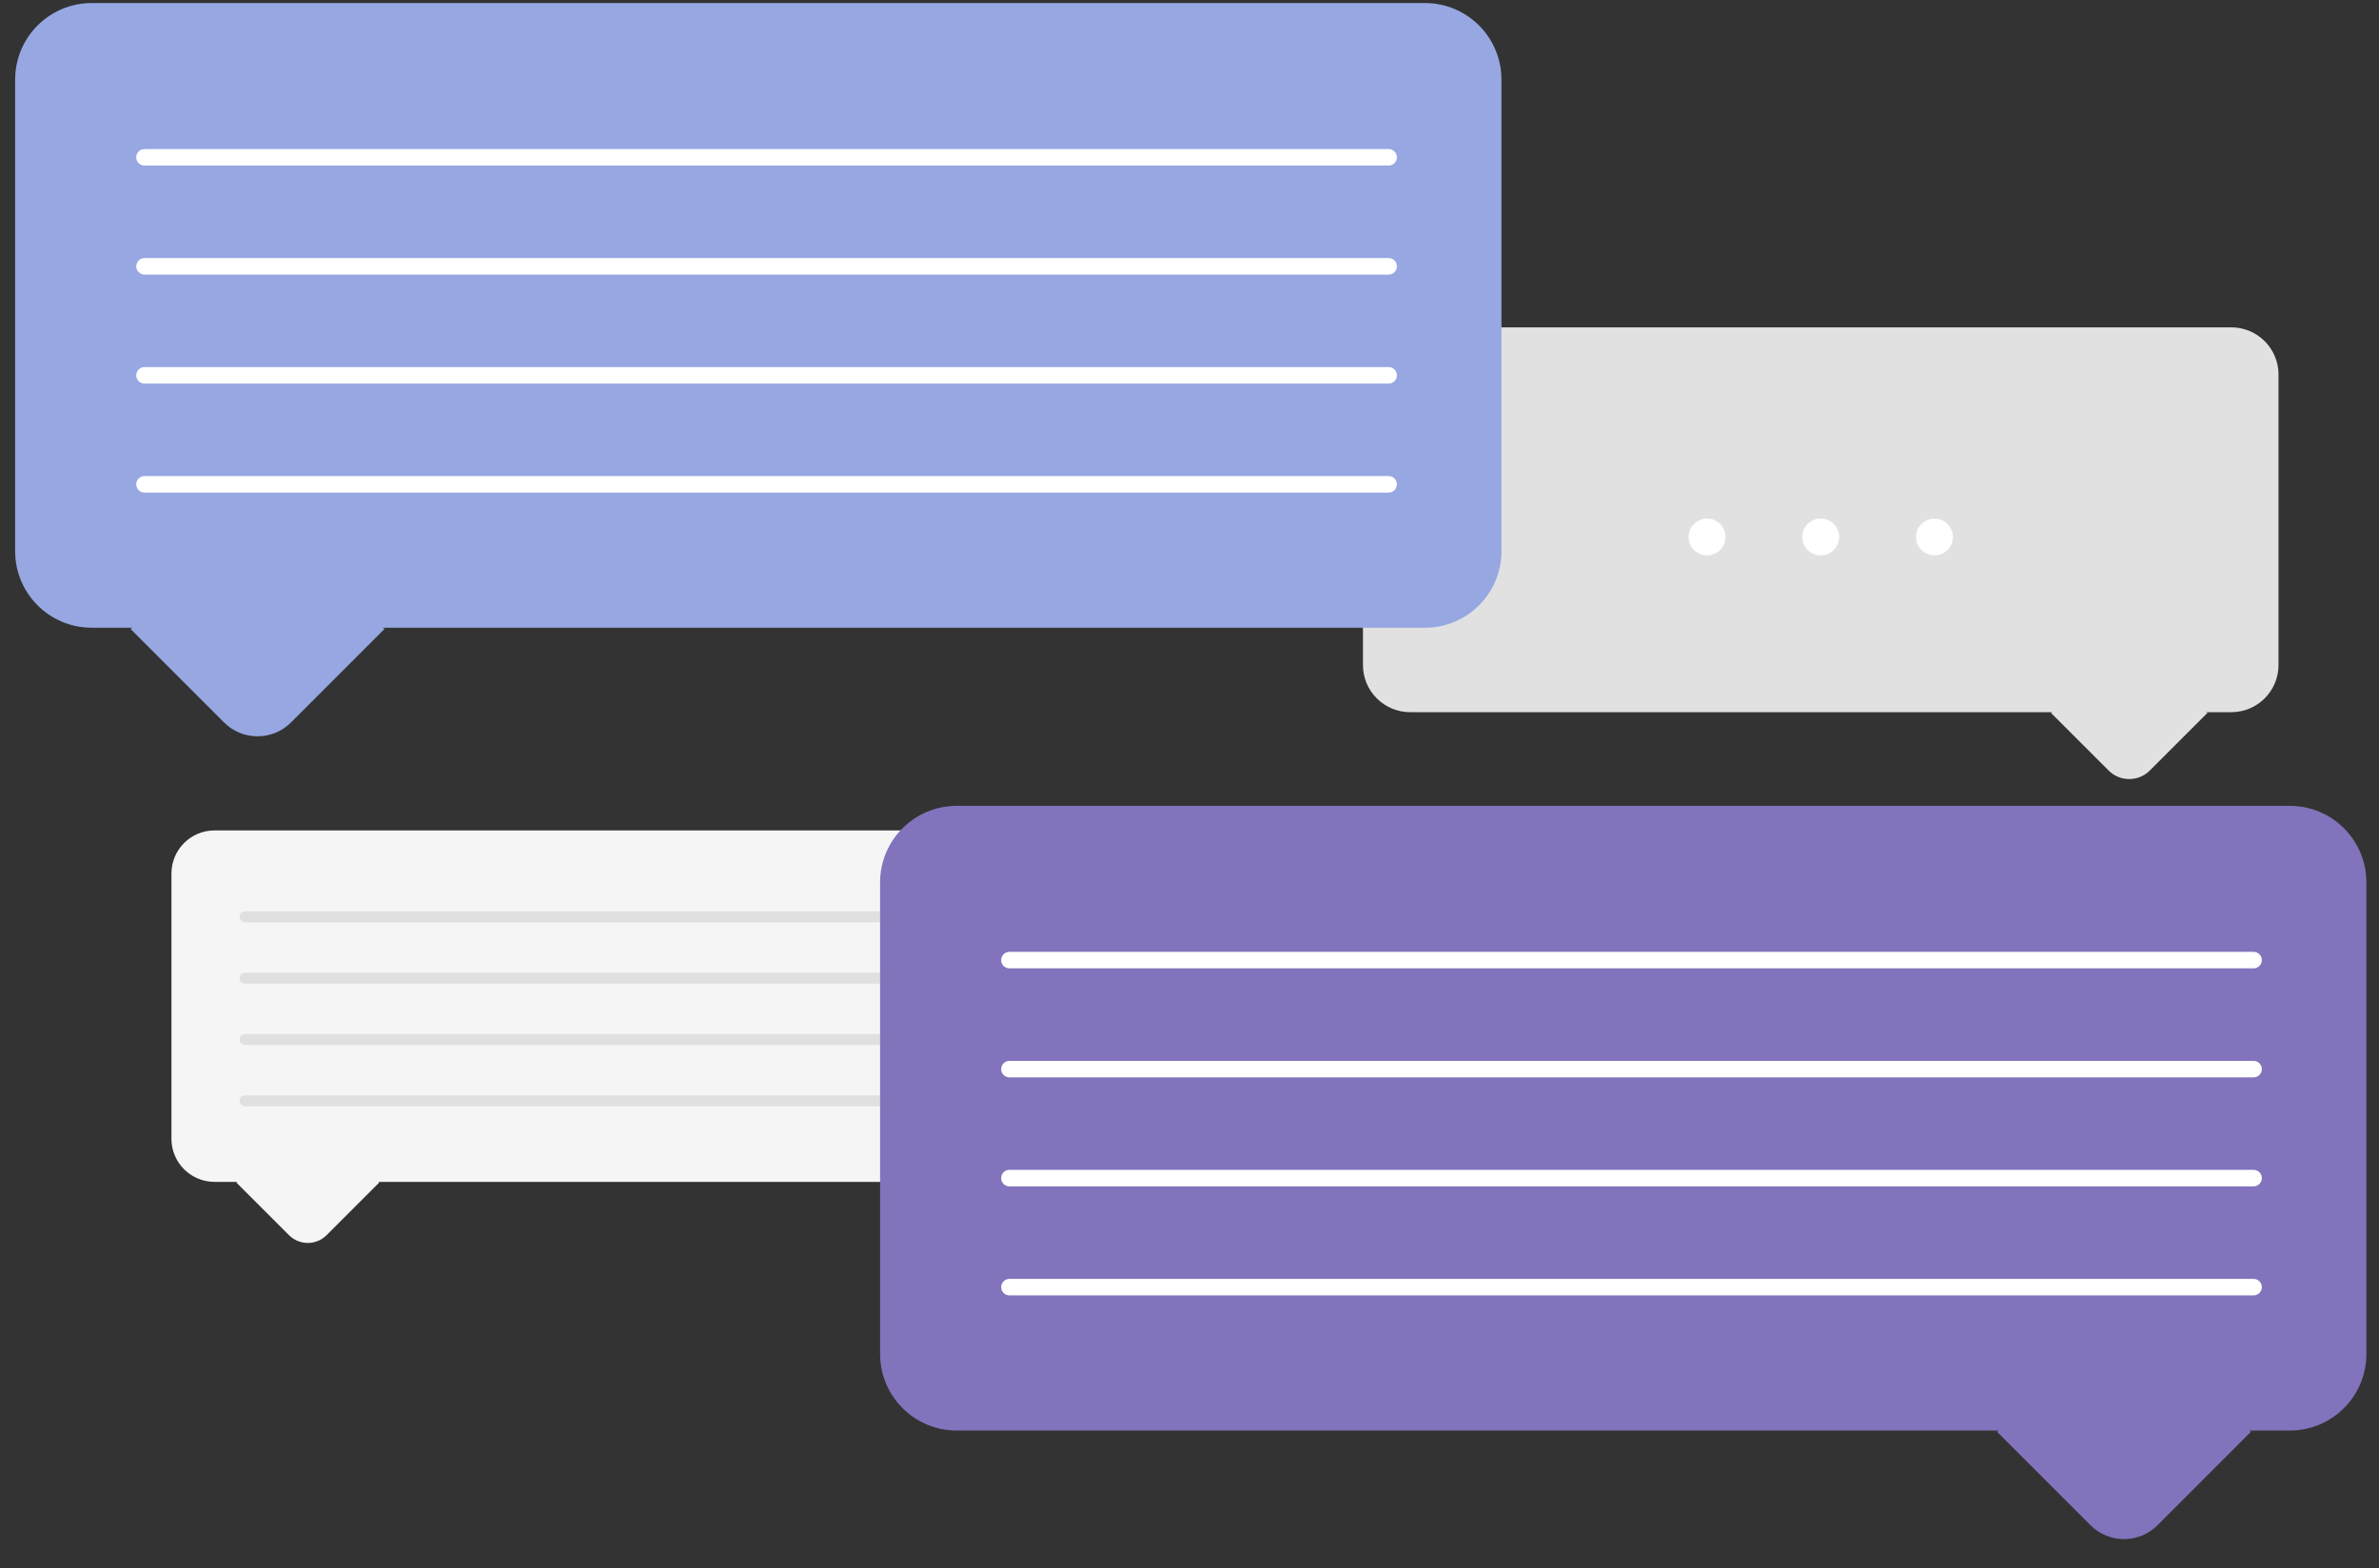
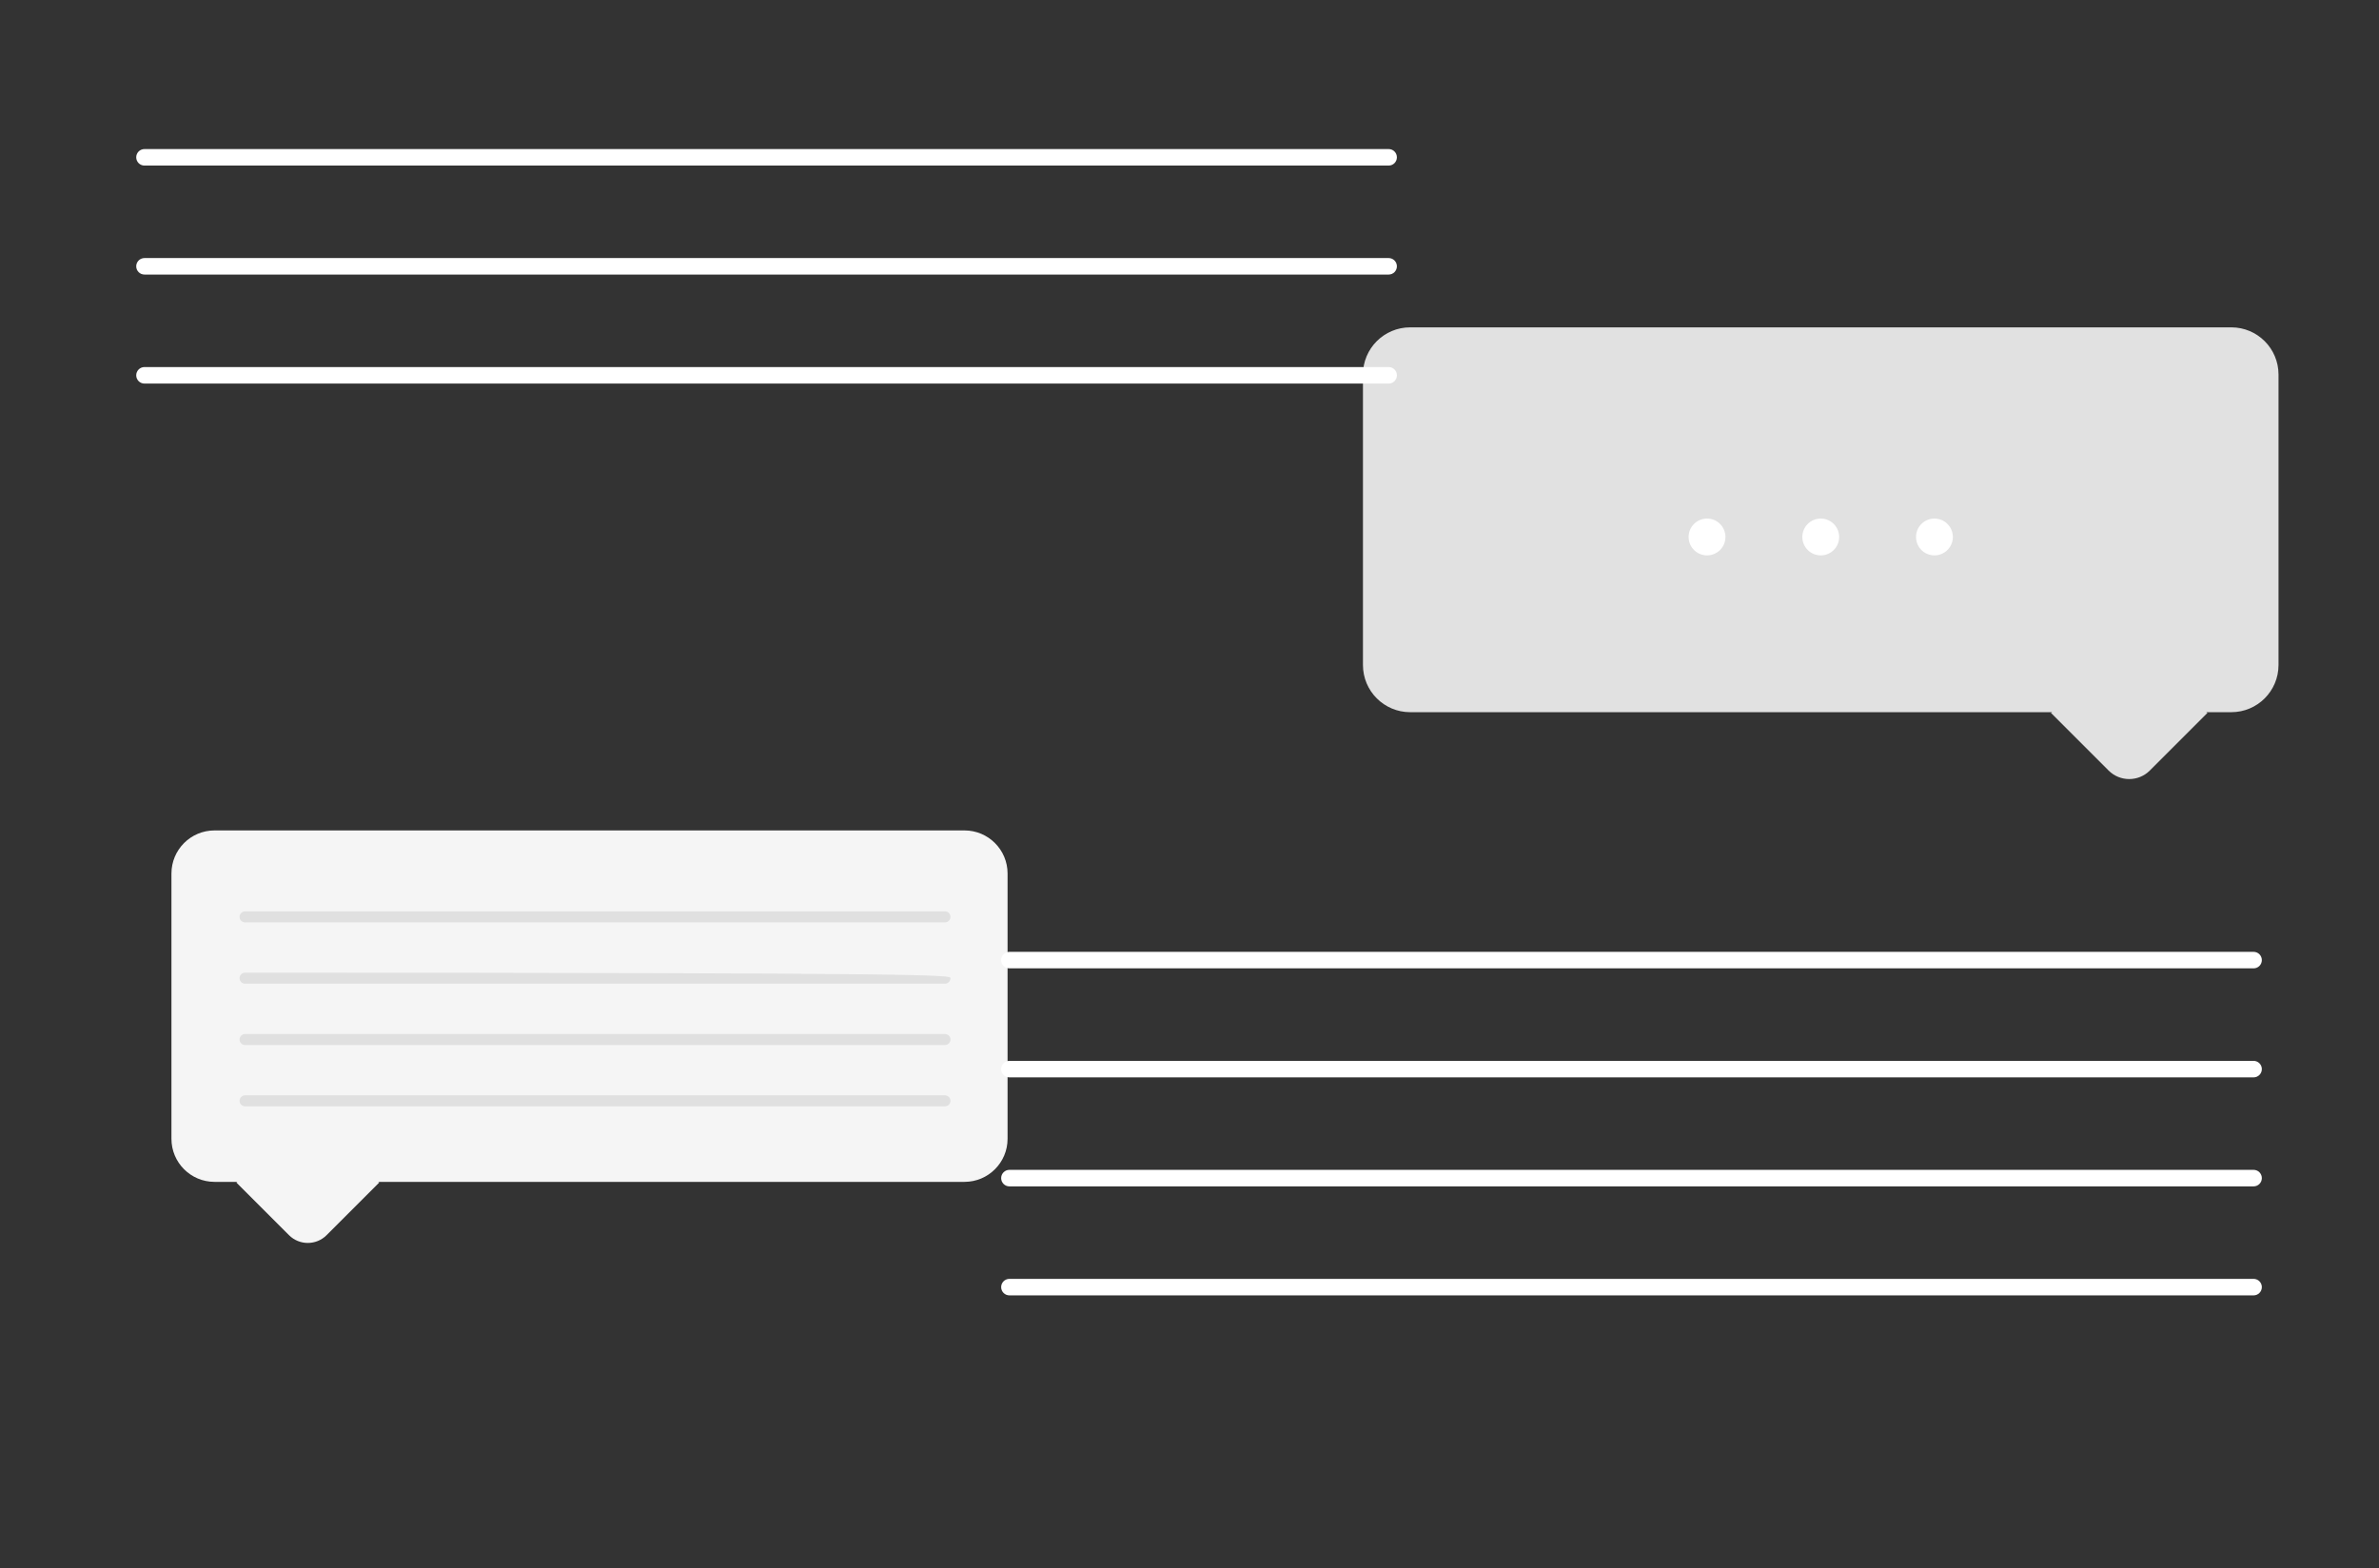
<svg xmlns="http://www.w3.org/2000/svg" width="135" height="89" viewBox="0 0 135 89" fill="none">
  <rect x="0" y="0" width="135" height="89" fill="#333333" stroke="none" />
  <g id="image-sticker-conversation">
    <g id="Master/Stickers/Conversation">
      <g id="Writing">
        <path id="Fill 6" fill-rule="evenodd" clip-rule="evenodd" d="M80.021 18.579H126.62C128.099 18.579 129.298 19.778 129.298 21.257V37.742C129.298 39.221 128.099 40.42 126.62 40.42H125.191L125.266 40.46L121.995 43.731C121.349 44.377 120.301 44.377 119.655 43.731L116.384 40.46L116.458 40.42H80.021C78.542 40.42 77.343 39.221 77.343 37.742V21.257C77.343 19.778 78.542 18.579 80.021 18.579Z" fill="#E1E1E1" />
        <path id="Fill 22" fill-rule="evenodd" clip-rule="evenodd" d="M97.913 30.476C97.913 31.054 97.445 31.521 96.868 31.521C96.29 31.521 95.823 31.054 95.823 30.476C95.823 29.899 96.29 29.431 96.868 29.431C97.445 29.431 97.913 29.899 97.913 30.476Z" fill="white" />
        <path id="Fill 24" fill-rule="evenodd" clip-rule="evenodd" d="M104.366 30.476C104.366 31.054 103.898 31.521 103.321 31.521C102.744 31.521 102.276 31.054 102.276 30.476C102.276 29.899 102.744 29.431 103.321 29.431C103.898 29.431 104.366 29.899 104.366 30.476Z" fill="white" />
        <path id="Fill 26" fill-rule="evenodd" clip-rule="evenodd" d="M110.818 30.476C110.818 31.054 110.35 31.521 109.773 31.521C109.195 31.521 108.728 31.054 108.728 30.476C108.728 29.899 109.195 29.431 109.773 29.431C110.35 29.431 110.818 29.899 110.818 30.476Z" fill="white" />
      </g>
      <g id="Text Message">
-         <path id="Fill 20" fill-rule="evenodd" clip-rule="evenodd" d="M80.855 0.172H5.206C2.805 0.172 0.859 2.118 0.859 4.519V31.281C0.859 33.682 2.805 35.628 5.206 35.628H7.526L7.405 35.693L12.715 41.003C13.764 42.052 15.465 42.052 16.514 41.003L21.824 35.693L21.703 35.628H80.855C83.257 35.628 85.203 33.682 85.203 31.281V4.519C85.203 2.118 83.257 0.172 80.855 0.172Z" fill="#96A7E2" />
        <path id="Stroke 28 (Stroke)" fill-rule="evenodd" clip-rule="evenodd" d="M7.73 8.928C7.73 8.669 7.94 8.46 8.199 8.46H78.801C79.06 8.46 79.269 8.669 79.269 8.928C79.269 9.187 79.06 9.397 78.801 9.397H8.199C7.94 9.397 7.73 9.187 7.73 8.928Z" fill="white" />
        <path id="Stroke 30 (Stroke)" fill-rule="evenodd" clip-rule="evenodd" d="M7.73 15.114C7.73 14.856 7.94 14.646 8.199 14.646H78.801C79.06 14.646 79.269 14.856 79.269 15.114C79.269 15.373 79.06 15.583 78.801 15.583H8.199C7.94 15.583 7.73 15.373 7.73 15.114Z" fill="white" />
        <path id="Stroke 32 (Stroke)" fill-rule="evenodd" clip-rule="evenodd" d="M7.73 21.301C7.73 21.042 7.94 20.832 8.199 20.832H78.801C79.06 20.832 79.269 21.042 79.269 21.301C79.269 21.56 79.06 21.77 78.801 21.77H8.199C7.94 21.77 7.73 21.56 7.73 21.301Z" fill="white" />
-         <path id="Stroke 34 (Stroke)" fill-rule="evenodd" clip-rule="evenodd" d="M7.73 27.488C7.73 27.229 7.94 27.019 8.199 27.019H78.801C79.06 27.019 79.269 27.229 79.269 27.488C79.269 27.746 79.06 27.956 78.801 27.956H8.199C7.94 27.956 7.73 27.746 7.73 27.488Z" fill="white" />
      </g>
      <g id="Text Message_2">
        <path id="Fill 36" fill-rule="evenodd" clip-rule="evenodd" d="M54.73 47.131H12.174C10.823 47.131 9.729 48.226 9.729 49.577V64.632C9.729 65.982 10.823 67.077 12.174 67.077H13.479L13.411 67.113L16.398 70.1C16.988 70.691 17.945 70.691 18.535 70.1L21.522 67.113L21.454 67.077H54.73C56.081 67.077 57.176 65.982 57.176 64.632V49.577C57.176 48.226 56.081 47.131 54.73 47.131Z" fill="#F5F5F5" />
        <path id="Stroke 38 (Stroke)" fill-rule="evenodd" clip-rule="evenodd" d="M13.594 52.037C13.594 51.865 13.734 51.725 13.906 51.725H53.623C53.796 51.725 53.936 51.865 53.936 52.037C53.936 52.21 53.796 52.35 53.623 52.35H13.906C13.734 52.35 13.594 52.21 13.594 52.037Z" fill="#E0E0E0" />
-         <path id="Stroke 40 (Stroke)" fill-rule="evenodd" clip-rule="evenodd" d="M13.594 55.518C13.594 55.345 13.734 55.205 13.906 55.205H53.623C53.796 55.205 53.936 55.345 53.936 55.518C53.936 55.69 53.796 55.83 53.623 55.83H13.906C13.734 55.83 13.594 55.69 13.594 55.518Z" fill="#E0E0E0" />
+         <path id="Stroke 40 (Stroke)" fill-rule="evenodd" clip-rule="evenodd" d="M13.594 55.518C13.594 55.345 13.734 55.205 13.906 55.205C53.796 55.205 53.936 55.345 53.936 55.518C53.936 55.69 53.796 55.83 53.623 55.83H13.906C13.734 55.83 13.594 55.69 13.594 55.518Z" fill="#E0E0E0" />
        <path id="Stroke 42 (Stroke)" fill-rule="evenodd" clip-rule="evenodd" d="M13.594 58.998C13.594 58.825 13.734 58.685 13.906 58.685H53.623C53.796 58.685 53.936 58.825 53.936 58.998C53.936 59.17 53.796 59.31 53.623 59.31H13.906C13.734 59.31 13.594 59.17 13.594 58.998Z" fill="#E0E0E0" />
        <path id="Stroke 44 (Stroke)" fill-rule="evenodd" clip-rule="evenodd" d="M13.594 62.478C13.594 62.305 13.734 62.166 13.906 62.166H53.623C53.796 62.166 53.936 62.305 53.936 62.478C53.936 62.65 53.796 62.79 53.623 62.79H13.906C13.734 62.79 13.594 62.65 13.594 62.478Z" fill="#E0E0E0" />
      </g>
      <g id="Text Message_3">
-         <path id="Fill 46" fill-rule="evenodd" clip-rule="evenodd" d="M54.289 45.735H129.938C132.339 45.735 134.285 47.681 134.285 50.082V76.844C134.285 79.245 132.339 81.191 129.938 81.191H127.618L127.739 81.255L122.429 86.566C121.38 87.615 119.68 87.615 118.631 86.566L113.32 81.255L113.441 81.191H54.289C51.888 81.191 49.942 79.245 49.942 76.844V50.082C49.942 47.681 51.888 45.735 54.289 45.735Z" fill="#8273BC" />
        <path id="Stroke 48 (Stroke)" fill-rule="evenodd" clip-rule="evenodd" d="M56.812 54.491C56.812 54.232 57.022 54.022 57.281 54.022H127.883C128.142 54.022 128.352 54.232 128.352 54.491C128.352 54.75 128.142 54.959 127.883 54.959H57.281C57.022 54.959 56.812 54.75 56.812 54.491Z" fill="white" />
        <path id="Stroke 50 (Stroke)" fill-rule="evenodd" clip-rule="evenodd" d="M56.812 60.677C56.812 60.419 57.022 60.209 57.281 60.209H127.883C128.142 60.209 128.352 60.419 128.352 60.677C128.352 60.936 128.142 61.146 127.883 61.146H57.281C57.022 61.146 56.812 60.936 56.812 60.677Z" fill="white" />
        <path id="Stroke 52 (Stroke)" fill-rule="evenodd" clip-rule="evenodd" d="M56.812 66.864C56.812 66.605 57.022 66.395 57.281 66.395H127.883C128.142 66.395 128.352 66.605 128.352 66.864C128.352 67.123 128.142 67.333 127.883 67.333H57.281C57.022 67.333 56.812 67.123 56.812 66.864Z" fill="white" />
        <path id="Stroke 54 (Stroke)" fill-rule="evenodd" clip-rule="evenodd" d="M56.812 73.05C56.812 72.792 57.022 72.582 57.281 72.582H127.883C128.142 72.582 128.352 72.792 128.352 73.05C128.352 73.309 128.142 73.519 127.883 73.519H57.281C57.022 73.519 56.812 73.309 56.812 73.05Z" fill="white" />
      </g>
    </g>
  </g>
</svg>